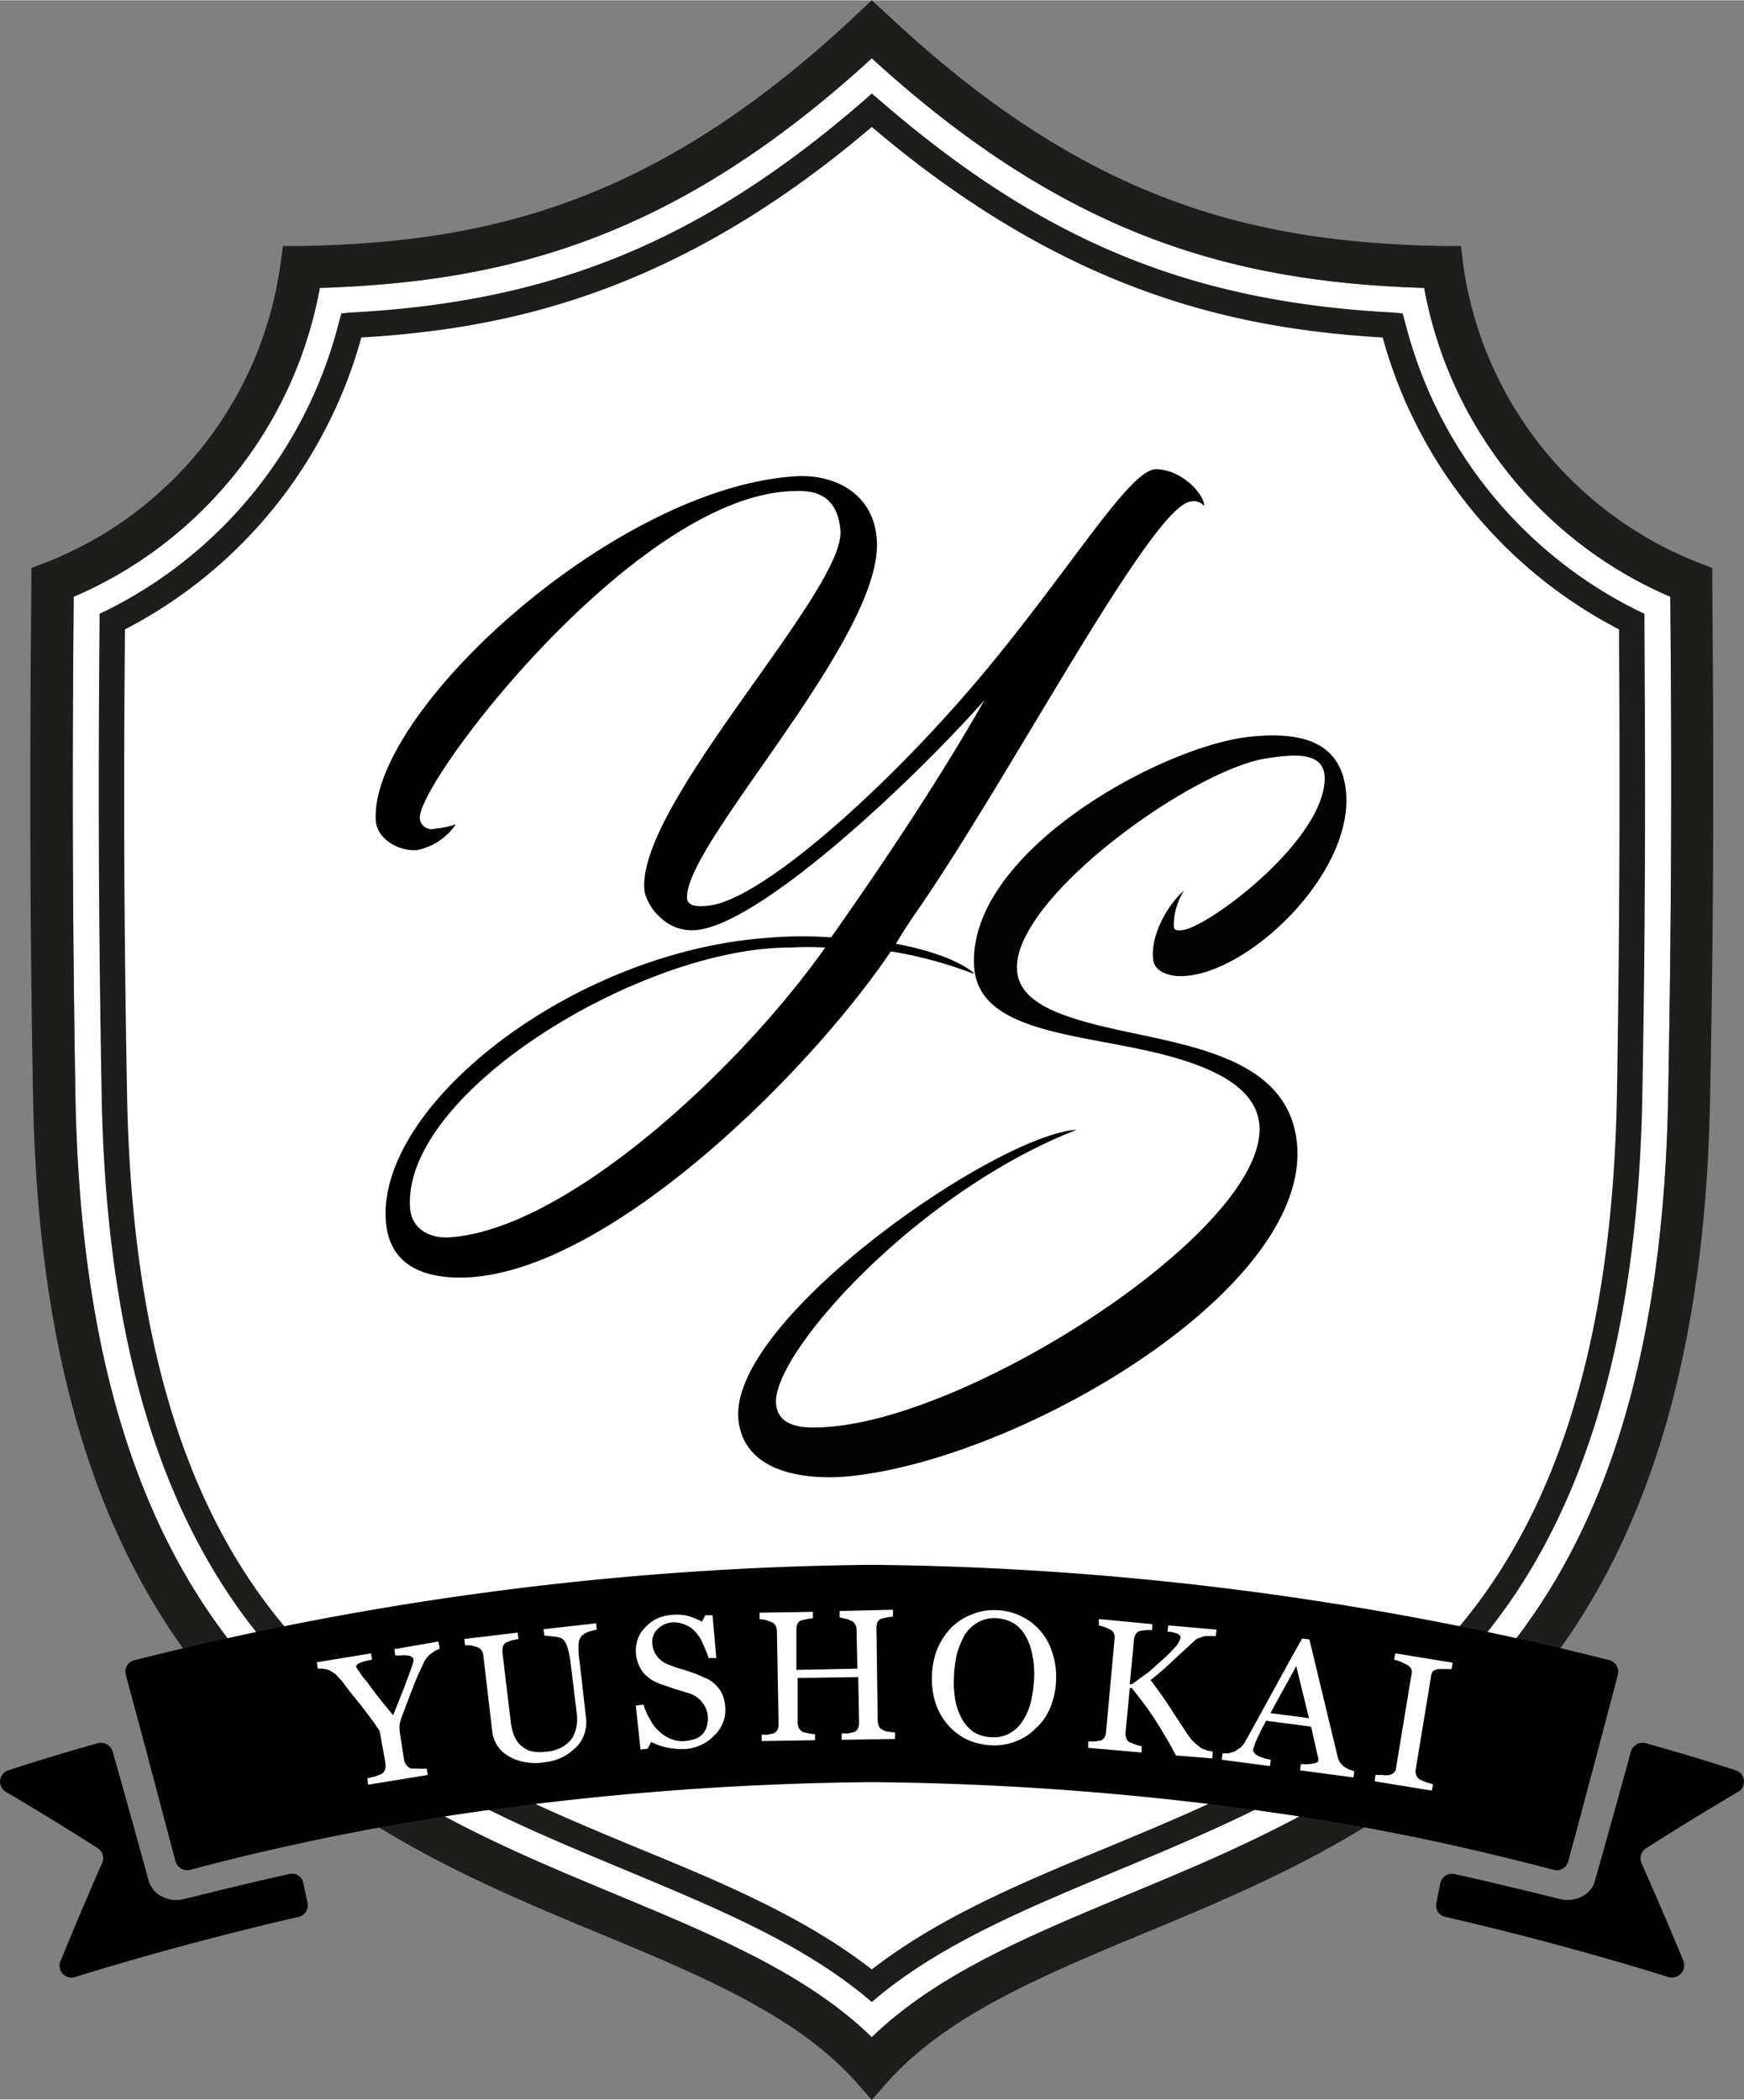
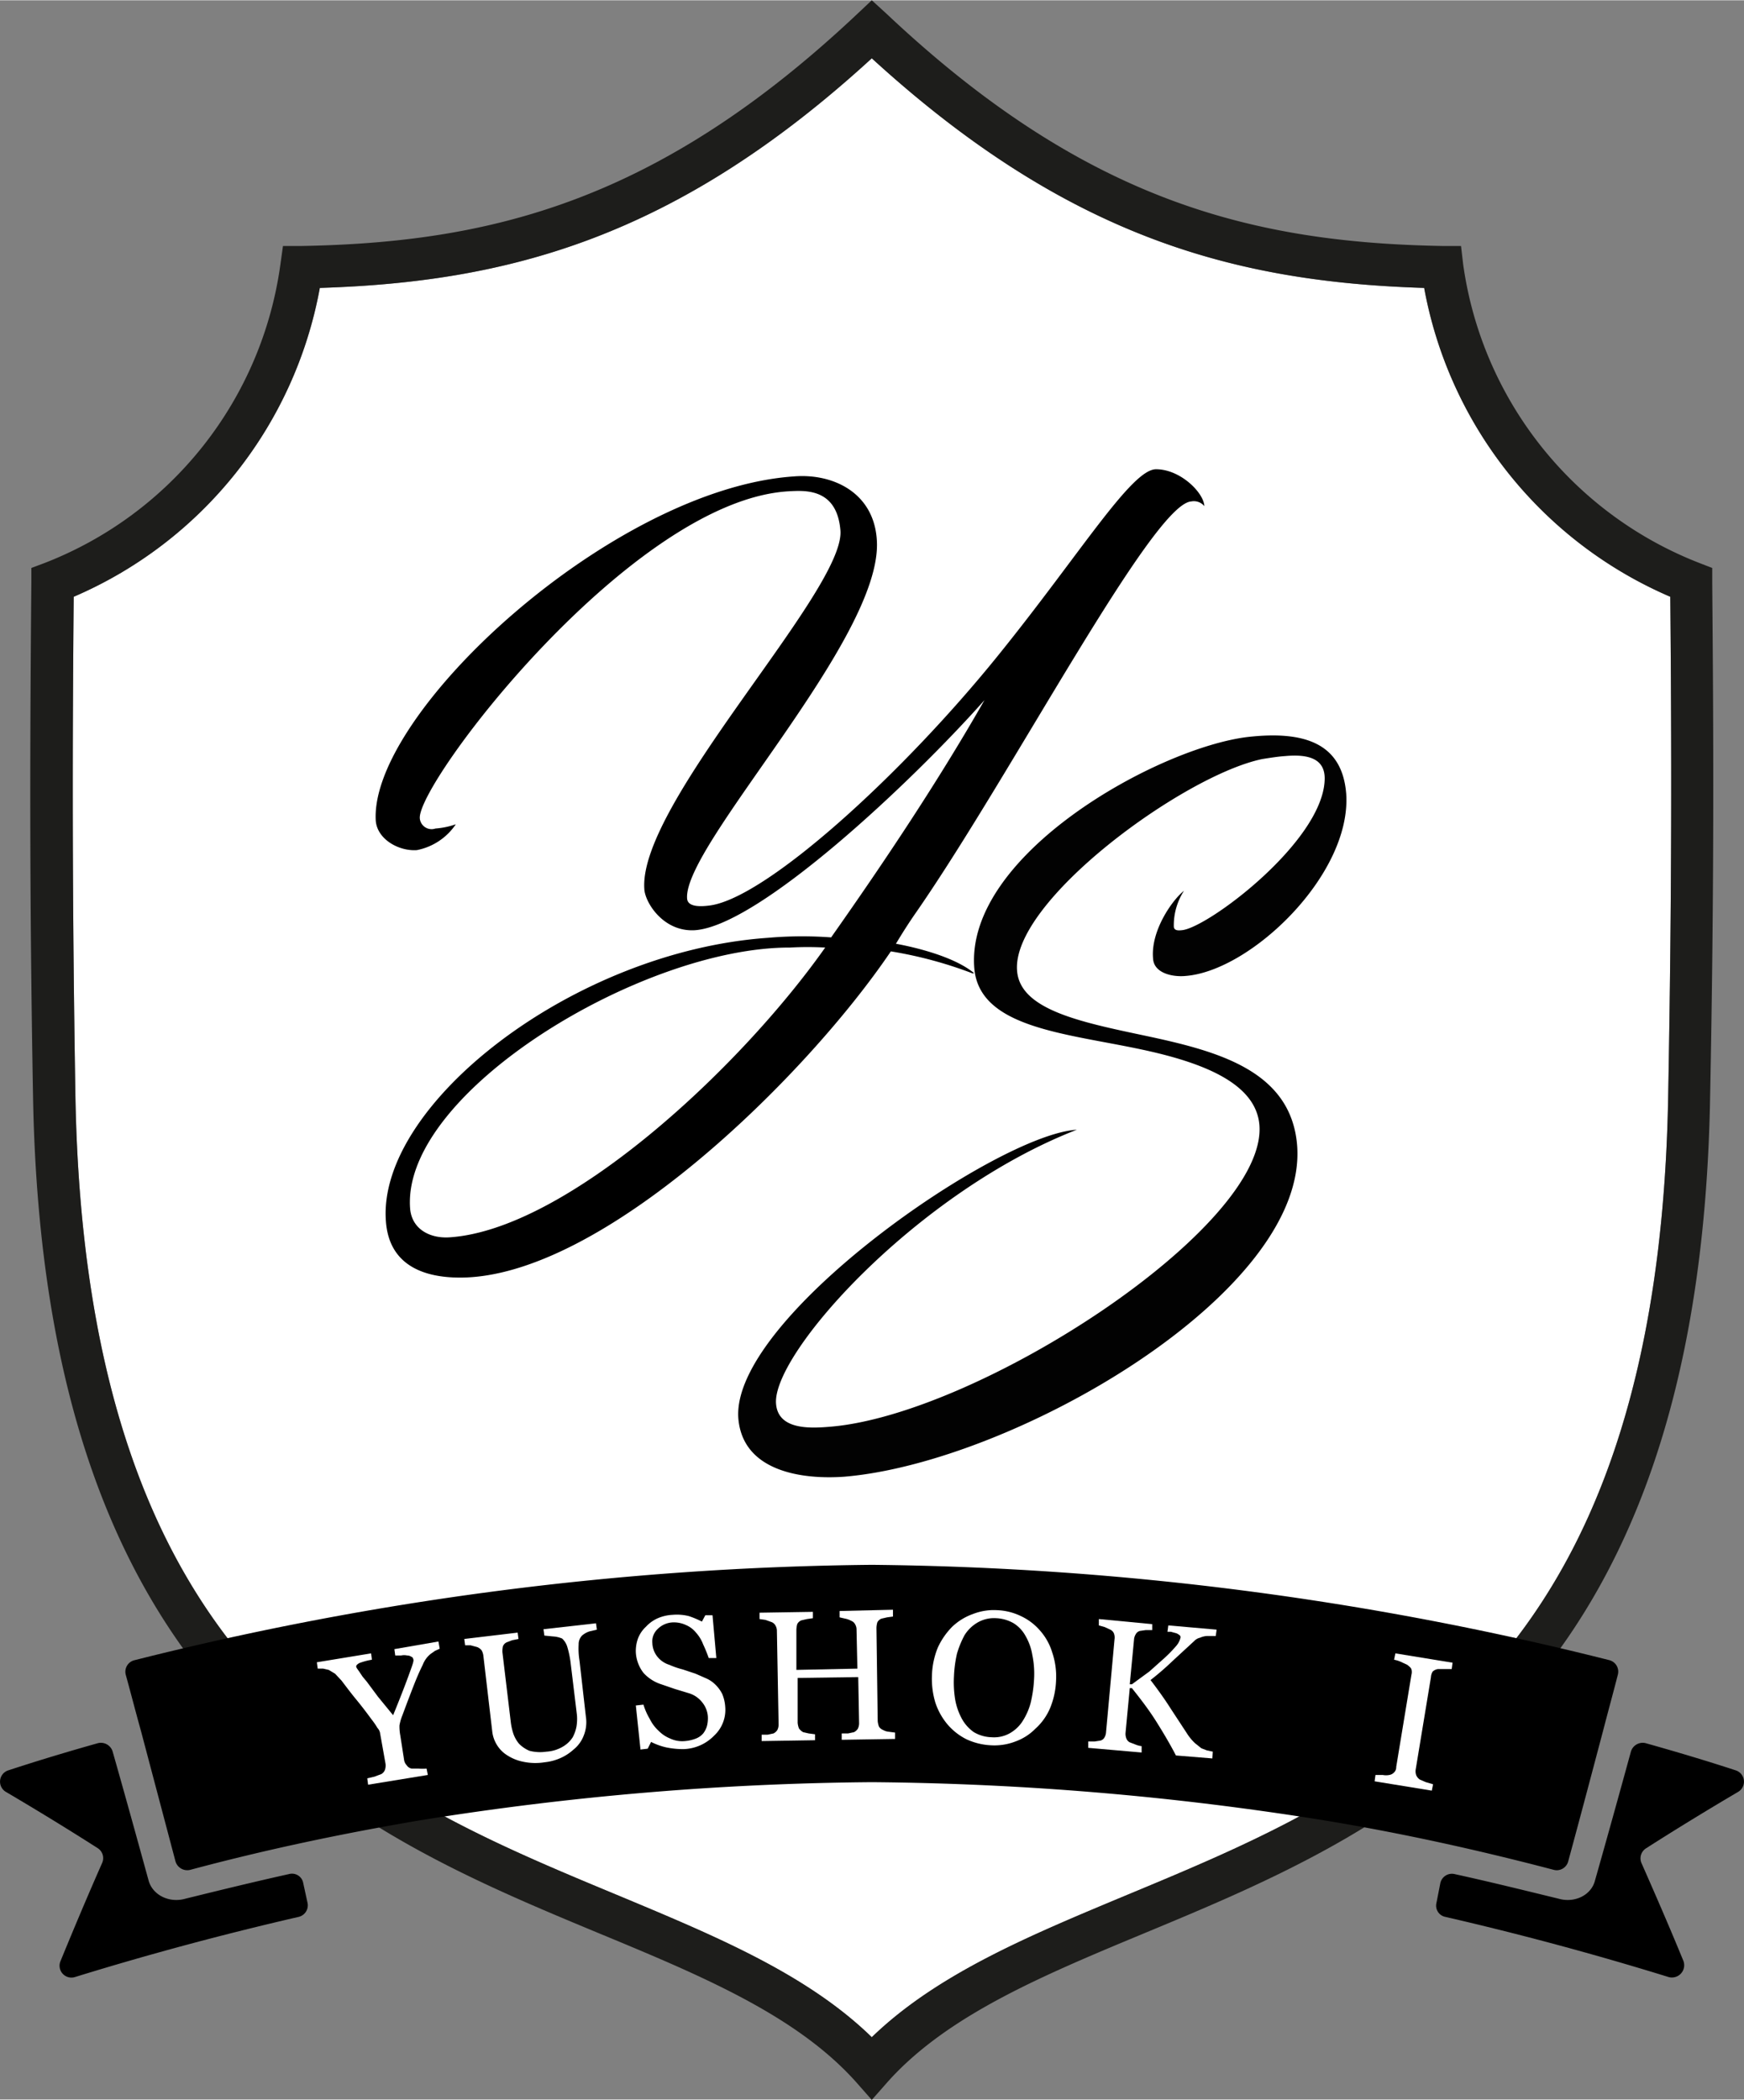
<svg xmlns="http://www.w3.org/2000/svg" id="logo" width="145.2mm" height="174.8mm" viewBox="0 0 411.7 495.5">
  <rect x="0" y="0" width="411.7" height="495.5" fill="#808080" stroke="none" />
  <defs>
    <style>.cls-1{fill:#fff;}.cls-2{fill:#1d1d1b;}.cls-3{fill:#020202;}</style>
  </defs>
  <g id="embrem">
    <path class="cls-1" d="M485.6,413c-2.4,136.4-69,164.1-127.7,188.5-23,9.6-44.8,18.6-60.3,33.6-15.4-15-37.2-24-60.2-33.6C178.7,577.1,112.1,549.4,109.6,413c-.8-48.8-.7-83.8-.4-117.9a98.6,98.6,0,0,0,58.1-72.9c44.3-1.4,83.9-11.7,130.3-54.2,46.5,42.5,86.1,52.8,130.4,54.2a98.6,98.6,0,0,0,58.1,72.9C486.4,329.2,486.5,364.2,485.6,413Z" transform="translate(-91.8 -154.3)" />
    <path class="cls-2" d="M297.6,649.9l-3.7-4.2c-14-15.7-36.5-25.1-60.4-35C175,586.4,102.2,556.1,99.6,413.2c-.9-50.5-.7-86.3-.4-121.5v-3.4l3.2-1.2A88.5,88.5,0,0,0,158,216.6l.6-4.3h4.3c44.8-.8,84.3-10.5,131.3-54.8l3.4-3.2,3.5,3.2c47,44.3,86.5,54,131.3,54.8h4.3l.5,4.3a88.8,88.8,0,0,0,55.7,70.5l3.1,1.2v3.4c.3,35.2.5,71-.5,121.5-2.5,142.9-75.4,173.2-133.9,197.5-23.8,9.9-46.3,19.3-60.3,35ZM109.2,295.1c-.3,34.1-.4,69.1.4,117.9,2.5,136.4,69.1,164.1,127.8,188.5,23,9.6,44.8,18.6,60.2,33.6,15.5-15,37.3-24,60.3-33.6,58.7-24.4,125.3-52.1,127.7-188.5.9-48.8.8-83.8.5-117.9A98.6,98.6,0,0,1,428,222.2c-44.3-1.4-83.9-11.7-130.4-54.2-46.4,42.5-86,52.8-130.3,54.2A98.6,98.6,0,0,1,109.2,295.1Z" transform="translate(-91.8 -154.3)" />
-     <path class="cls-2" d="M297.6,626.8l-1.9-1.6c-15.5-12.6-35.1-20.7-55.9-29.4-29.1-12.1-59.1-24.5-82.5-50.4-26.8-29.8-40.4-73.1-41.5-132.5-.8-43.7-.8-76.4-.5-111.9v-1.9l1.7-.8a104.6,104.6,0,0,0,54.8-68l.6-2.1,2.2-.2c47.9-2.5,83-17,121.1-50l1.9-1.7,2,1.7c38.1,33,73.1,47.5,121.1,50l2.2.2.6,2.1a104.4,104.4,0,0,0,54.8,68l1.7.8V301c.2,35.6.3,68.3-.5,111.9-1.1,59.4-14.7,102.7-41.6,132.5-23.4,25.9-53.4,38.3-82.4,50.4-20.8,8.7-40.5,16.8-56,29.4Zm-176.3-324c-.3,34.9-.3,67.1.5,110,1.1,57.9,14.1,99.9,40,128.6,22.5,24.8,51.8,37.1,80.2,48.9,20.5,8.4,39.8,16.5,55.6,28.8,15.9-12.3,35.2-20.4,55.6-28.8,28.4-11.8,57.8-24.1,80.3-48.9,25.8-28.7,38.9-70.7,40-128.6.7-42.8.7-75.1.5-110a110.6,110.6,0,0,1-55.8-68.9c-33.5-2-73.8-9.9-120.6-49.7-46.7,39.8-87,47.7-120.5,49.7A110.6,110.6,0,0,1,121.3,302.8Z" transform="translate(-91.8 -154.3)" />
  </g>
  <g id="ribbon">
    <path d="M162.3,606.7c-17.8,4.1-35.3,8.8-52.8,14.2a2.8,2.8,0,0,1-3.4-3.8c3.2-7.8,6.4-15.4,9.8-23.1a2.8,2.8,0,0,0-1-3.5c-7.2-4.6-14.4-9-21.7-13.3a2.8,2.8,0,0,1,.6-5.1c7-2.3,14-4.4,21.1-6.4a2.9,2.9,0,0,1,3.5,2c2.9,10.2,5.7,20.3,8.5,30.5,1,3.4,4.9,5.3,8.7,4.2,8.1-2,16.3-4,24.4-5.8a2.7,2.7,0,0,1,3.4,2.2l1,4.6A2.8,2.8,0,0,1,162.3,606.7Z" transform="translate(-91.8 -154.3)" />
    <path d="M458.6,595.6a2.8,2.8,0,0,0,3.4-2c2.8-10.3,5.5-20.5,8.2-30.7,1.4-5.4,2.3-8.6,3.5-13.3a2.8,2.8,0,0,0-2-3.5,740.1,740.1,0,0,0-174.1-22.5,739.9,739.9,0,0,0-174,22.5,2.8,2.8,0,0,0-2.1,3.5c1.3,4.7,2.1,7.9,3.6,13.3l8.1,30.6a2.9,2.9,0,0,0,3.5,2.1c17.9-4.8,36-8.6,54.3-11.7h0a705.6,705.6,0,0,1,106.6-9,705.8,705.8,0,0,1,106.7,9h0C422.6,586.9,440.7,590.9,458.6,595.6Z" transform="translate(-91.8 -154.3)" />
    <path d="M433,606.7q26.5,6.1,52.7,14.2a2.9,2.9,0,0,0,3.5-3.8c-3.2-7.8-6.5-15.4-9.9-23.1a2.8,2.8,0,0,1,1.1-3.5c7.2-4.6,14.4-9,21.7-13.3a2.8,2.8,0,0,0-.6-5.1c-7-2.3-14.1-4.4-21.2-6.4a2.9,2.9,0,0,0-3.5,2c-2.8,10.2-5.6,20.3-8.5,30.5-.9,3.4-4.8,5.3-8.6,4.2-8.2-2-16.3-4-24.5-5.8a2.8,2.8,0,0,0-3.4,2.2l-.9,4.6A2.7,2.7,0,0,0,433,606.7Z" transform="translate(-91.8 -154.3)" />
  </g>
  <g id="yushokai">
    <path class="cls-1" d="M195.6,543.4l-1.1.5-1,.7a6,6,0,0,0-1.9,2.6c-.9,1.8-1.6,3.5-2.3,5.3s-1.5,3.9-2.5,6.6a11.6,11.6,0,0,0-.7,2.4,11.5,11.5,0,0,0,.2,2.4l.9,5.8a2.3,2.3,0,0,0,.6,1.2,1.8,1.8,0,0,0,1.2.8h1.6a11.8,11.8,0,0,0,1.9,0l.3,1.5-14.1,2.3-.2-1.5,1.7-.4,1.6-.6a1.9,1.9,0,0,0,.9-1.1,3.1,3.1,0,0,0,.1-1.4l-1.3-7.3a2.4,2.4,0,0,0-.6-1.1,16.2,16.2,0,0,0-1.3-1.9c-1.1-1.5-2.3-3.1-3.7-4.8s-2.5-3.2-3.5-4.5l-1.5-1.6-1.5-.9-1.3-.3h-1.3l-.2-1.5,12.8-2.1.2,1.5a15.1,15.1,0,0,0-3,.8c-.5.3-.8.6-.7.9s.1.2.2.4l.5.7.8,1.2,1,1.2,2.6,3.5,3.6,4.4c1.6-3.9,2.8-7,3.6-9.2s1.3-3.5,1.2-3.9-.2-.6-.5-.7a1.7,1.7,0,0,0-1-.3,3.3,3.3,0,0,0-1.4,0h-1.4l-.2-1.5,10.4-1.8Z" transform="translate(-91.8 -154.3)" />
    <path class="cls-1" d="M232.7,538.9l-1.7.4a5,5,0,0,0-1.8,1,2.9,2.9,0,0,0-.8,2.1,17.3,17.3,0,0,0,.2,3.8l1.5,13.2a8.5,8.5,0,0,1-.5,4.5,7.8,7.8,0,0,1-2.4,3.3,11.5,11.5,0,0,1-3.3,2.1,12.1,12.1,0,0,1-3.5.9,13.8,13.8,0,0,1-5-.1,10.8,10.8,0,0,1-3.8-1.5,7.5,7.5,0,0,1-2.5-2.5,7.6,7.6,0,0,1-1.1-3.2L205.9,545a3.4,3.4,0,0,0-.4-1.2,2.4,2.4,0,0,0-1.1-.8l-1.5-.4h-1.3l-.2-1.5,12.6-1.5.2,1.5-1.5.3-1.3.5a1.7,1.7,0,0,0-.9,1,5.7,5.7,0,0,0-.1,1.3l2,16.7a13.8,13.8,0,0,0,.6,2.6,7.6,7.6,0,0,0,1.3,2.3,7.4,7.4,0,0,0,2.5,1.7,10.1,10.1,0,0,0,4,.2,8.6,8.6,0,0,0,3.9-1.2,6.9,6.9,0,0,0,2.3-2.2,8.9,8.9,0,0,0,.9-2.6,11.3,11.3,0,0,0,.1-2.6l-1.5-12.4a22.5,22.5,0,0,0-.8-3.8,4.4,4.4,0,0,0-1.2-1.9,6.5,6.5,0,0,0-2.2-.5l-2-.2-.2-1.5,12.4-1.4Z" transform="translate(-91.8 -154.3)" />
    <path class="cls-1" d="M260.7,551.9a8.2,8.2,0,0,1,1.6,2.2,9.4,9.4,0,0,1,.7,3,8.3,8.3,0,0,1-2.6,6.8,10.5,10.5,0,0,1-7.2,3.2,19.6,19.6,0,0,1-4.1-.4,15.1,15.1,0,0,1-3.6-1.3l-.8,1.6-1.7.2-1.1-10.4,1.8-.2a15.2,15.2,0,0,0,1.5,3.4,9.4,9.4,0,0,0,2.1,2.8,8,8,0,0,0,2.7,1.8,6.7,6.7,0,0,0,3.5.6,9.1,9.1,0,0,0,2.6-.6,4.3,4.3,0,0,0,1.7-1.2,5.1,5.1,0,0,0,.9-1.8,7.5,7.5,0,0,0,.2-2.2,5.9,5.9,0,0,0-1.3-3.3,6.3,6.3,0,0,0-3.2-2.2l-3.3-1-3.2-1.1a9.6,9.6,0,0,1-4.2-2.7,8.7,8.7,0,0,1-1.8-4.8,8.8,8.8,0,0,1,.5-3.3,7.3,7.3,0,0,1,1.9-2.8,8.4,8.4,0,0,1,2.8-2,10,10,0,0,1,3.5-.8,11.7,11.7,0,0,1,3.8.3,22.2,22.2,0,0,1,3.1,1.3l.8-1.5H260l.9,10.1h-1.8a30.5,30.5,0,0,0-1.3-3.2,8.8,8.8,0,0,0-1.7-2.8,6.1,6.1,0,0,0-2.4-1.8,6.7,6.7,0,0,0-3.3-.6,5.4,5.4,0,0,0-3.4,1.6,4,4,0,0,0-1.2,3.3,5.4,5.4,0,0,0,1.2,3.2,5.8,5.8,0,0,0,2.8,1.9,20.2,20.2,0,0,0,3.2,1.1l3,1,2.5,1.1A7.1,7.1,0,0,1,260.7,551.9Z" transform="translate(-91.8 -154.3)" />
    <path class="cls-1" d="M303.1,564.7l-12.6.2v-1.5h1.5l1.4-.3a2.4,2.4,0,0,0,.9-.8,2.9,2.9,0,0,0,.3-1.4l-.2-10.8-14.3.2v10.6a5,5,0,0,0,.3,1.3,3,3,0,0,0,1,.9l1.3.3,1.5.2V565l-12.6.2v-1.5H273l1.4-.3a2.4,2.4,0,0,0,.9-.8,2.9,2.9,0,0,0,.3-1.4l-.4-22a2.4,2.4,0,0,0-.3-1.2,1.8,1.8,0,0,0-1-.9l-1.4-.5-1.4-.2v-1.5l12.6-.2v1.5l-1.4.2-1.3.3a1.8,1.8,0,0,0-1,.9,5.9,5.9,0,0,0-.2,1.3v9.5l14.4-.3-.2-9.2a2.4,2.4,0,0,0-.3-1.2,1.8,1.8,0,0,0-1-.9,4.6,4.6,0,0,0-1.4-.5L290,536v-1.5l12.6-.3v1.6l-1.4.2-1.3.3a1.8,1.8,0,0,0-1,.9,5.1,5.1,0,0,0-.2,1.3l.3,22a5,5,0,0,0,.3,1.3,2.1,2.1,0,0,0,1,.8,3.3,3.3,0,0,0,1.3.4l1.5.2Z" transform="translate(-91.8 -154.3)" />
    <path class="cls-1" d="M337.3,539.1a13.8,13.8,0,0,1,2.9,5.2,17.6,17.6,0,0,1,.9,6.6,18.8,18.8,0,0,1-1.4,6.5,13.7,13.7,0,0,1-3.5,4.9,12.5,12.5,0,0,1-4.7,3,13.7,13.7,0,0,1-5.7.9,15.5,15.5,0,0,1-5.8-1.4,14.3,14.3,0,0,1-4.5-3.5,15.5,15.5,0,0,1-2.9-5.2,19.4,19.4,0,0,1-.8-6.4,18.9,18.9,0,0,1,1.4-6.6,17.2,17.2,0,0,1,3.4-4.9,13.8,13.8,0,0,1,4.9-3,13.5,13.5,0,0,1,5.6-.9,14.1,14.1,0,0,1,5.7,1.4A13.4,13.4,0,0,1,337.3,539.1Zm-4.1,21.4a15.2,15.2,0,0,0,1.9-4.3,30.3,30.3,0,0,0,.8-5.5,21.8,21.8,0,0,0-.4-5.8,13.2,13.2,0,0,0-1.6-4.5,8.1,8.1,0,0,0-2.8-3,9,9,0,0,0-4.1-1.2,7.8,7.8,0,0,0-4.4,1,8.9,8.9,0,0,0-3.1,3,22.4,22.4,0,0,0-1.8,4.4,29.5,29.5,0,0,0-.7,5.3,25.3,25.3,0,0,0,.3,5.6,15,15,0,0,0,1.6,4.5,9.3,9.3,0,0,0,2.8,3.1,8.7,8.7,0,0,0,4.2,1.2,7.6,7.6,0,0,0,4.2-.9A8.6,8.6,0,0,0,333.2,560.5Z" transform="translate(-91.8 -154.3)" />
    <path class="cls-1" d="M378,569.3l-8.6-.7c-1.4-2.7-3-5.4-4.7-8.1s-3.7-5.3-5.7-7.8h-.5l-1,10.6a3,3,0,0,0,.2,1.3,1.7,1.7,0,0,0,.8.9l1.3.5a5.6,5.6,0,0,0,1.5.4v1.5l-12.6-1.1v-1.5h1.5l1.3-.2a1.5,1.5,0,0,0,1-.7,2.8,2.8,0,0,0,.4-1.3l2-21.9a2.8,2.8,0,0,0-.1-1.3,1.7,1.7,0,0,0-.9-1l-1.3-.6-1.4-.4v-1.5l12.6,1.2V539h-1.5l-1.4.2a1.6,1.6,0,0,0-1,.8,2.8,2.8,0,0,0-.4,1.3l-1,10.5h.5l4.1-3,3.7-3.3a32.1,32.1,0,0,0,2.7-2.8,4.6,4.6,0,0,0,1-2,.7.7,0,0,0-.4-.6,2,2,0,0,0-.8-.4l-1.1-.3h-.8l.2-1.5,11.4,1-.2,1.5h-2.1a4.7,4.7,0,0,0-1.6.4,2.7,2.7,0,0,0-1.4.8l-5.1,4.7a66.5,66.5,0,0,1-5.2,4.5c2,2.6,3.6,4.9,4.8,6.8l4,6.1a11.8,11.8,0,0,0,1.7,2l1.5,1.2,1.3.5,1.4.3Z" transform="translate(-91.8 -154.3)" />
-     <path class="cls-1" d="M411.3,573.8l-12.6-1.7.2-1.5a8.9,8.9,0,0,0,2.9-.1q1.1-.2,1.2-.6v-.5a.9.9,0,0,0-.1-.5l-1.6-7.1-10.6-1.4c-.5.9-1,1.8-1.3,2.5s-.7,1.3-.9,1.9a7.7,7.7,0,0,0-.6,1.5l-.3.9q0,.8,1.2,1.5a11.8,11.8,0,0,0,3,.9l-.2,1.5-11.4-1.5.2-1.5h1.4l1.4-.4,1.5-1a7.4,7.4,0,0,0,1.2-1.6l6.7-12.2c2.4-4.4,4.6-8.4,6.6-11.9l1.7.2,6.6,27.4a3.8,3.8,0,0,0,.5,1.4,5.3,5.3,0,0,0,1,1.2l1.2.7,1.3.4Zm-10.5-14-3-12.3-6.1,11.1Z" transform="translate(-91.8 -154.3)" />
    <path class="cls-1" d="M429.8,576.9l-13.5-2.2.2-1.5h1.7a4.2,4.2,0,0,0,1.6,0,2,2,0,0,0,1.1-.6,1.7,1.7,0,0,0,.5-1.3l3.6-21.8a2.4,2.4,0,0,0,0-1.2c-.1-.4-.5-.7-1-1.1l-1.5-.7a7.1,7.1,0,0,0-1.6-.5l.3-1.5,13.5,2.2-.2,1.5h-3.2a2.3,2.3,0,0,0-1.3.6,2.8,2.8,0,0,0-.4,1.3L426,571.9a2.8,2.8,0,0,0,.1,1.3,2.3,2.3,0,0,0,.9,1.1l1.4.6,1.7.5Z" transform="translate(-91.8 -154.3)" />
  </g>
  <g id="YS">
    <path d="M255.9,373.8c-7.5.5-11.9-6.6-12-9.8-1.3-20.4,47.3-70.3,46.3-84.5-.8-10.1-8.4-9.5-12.2-9.3-37,2.1-87.7,68.7-87.1,77.2a2.8,2.8,0,0,0,3.7,2.4,18.6,18.6,0,0,0,4.8-1,14.4,14.4,0,0,1-9.2,6.1c-4.3.3-9.4-2.6-9.7-7-1.4-25.4,55.8-78.2,98.6-81.2,9.3-.8,19.1,3.8,19.7,15.2,1.3,23.1-45.7,71.8-44.8,84.4.1,1.9,2.7,2,5.1,1.7,13.1-1.4,45.5-30.7,68.6-59.4,19.2-23.8,31.2-43.6,37-43.6s11.3,5.6,11.4,8.7a3.2,3.2,0,0,0-3.1-1.1c-9.1.6-42.3,64.3-64.8,96.8-2.1,3-3.7,5.6-4.9,7.6,4.9.9,13.8,3.1,18.4,6.9,0,0,0,.1-.3.1a98.3,98.3,0,0,0-19.3-5.2c-20.3,30-68.4,77-101.7,77-9.3,0-16.8-3.4-17.5-13.3-2.1-27.5,44.2-63.7,90.2-66.9a92.6,92.6,0,0,1,14.9-.1c12.9-18.3,25.6-37.4,36.2-56C306.9,339,271,372.7,255.9,373.8Zm30.7,4.1a73.8,73.8,0,0,0-8.3,0c-34.9-.1-91.5,34.1-89.7,61.4.3,5,4.6,7.3,9.3,7C225.4,444.5,266.2,406.8,286.6,377.9Z" transform="translate(-91.8 -154.3)" />
    <path class="cls-3" d="M287.8,491c35.1-2.9,103.2-47.1,101.3-71.2-.8-9.9-13.4-14.8-28.1-17.9-17.9-3.8-38-5.1-39.2-19.1-2.2-26.8,43.2-52,64.5-54.6,13.2-1.5,22.4,1.3,23.3,13.5,1.2,19-22.5,41.7-37.9,42.9-3,.3-7.5-.6-7.7-4.1-.6-6.6,4.6-13.9,7.3-16a15,15,0,0,0-2.4,8.5c.1.9,1,.9,1.9.8,6-.5,33-20.7,33.7-35.3.3-5.2-3.8-6.3-9.3-5.8-1.6.1-3.5.4-5.4.7-18.5,3.8-59.3,33.6-57.9,50,.7,9.2,15.1,12.1,30.2,15.3,16.9,3.6,34.4,8.1,35.9,25.8,2.8,34.9-67.1,75-106.9,78.3-9.7.7-23.9-1.1-25-13.7-1.9-23.6,61-67.1,79.9-68.2-37.8,14.7-72,52.9-71,64.7C275.5,491.8,283.1,491.4,287.8,491Z" transform="translate(-91.8 -154.3)" />
  </g>
</svg>